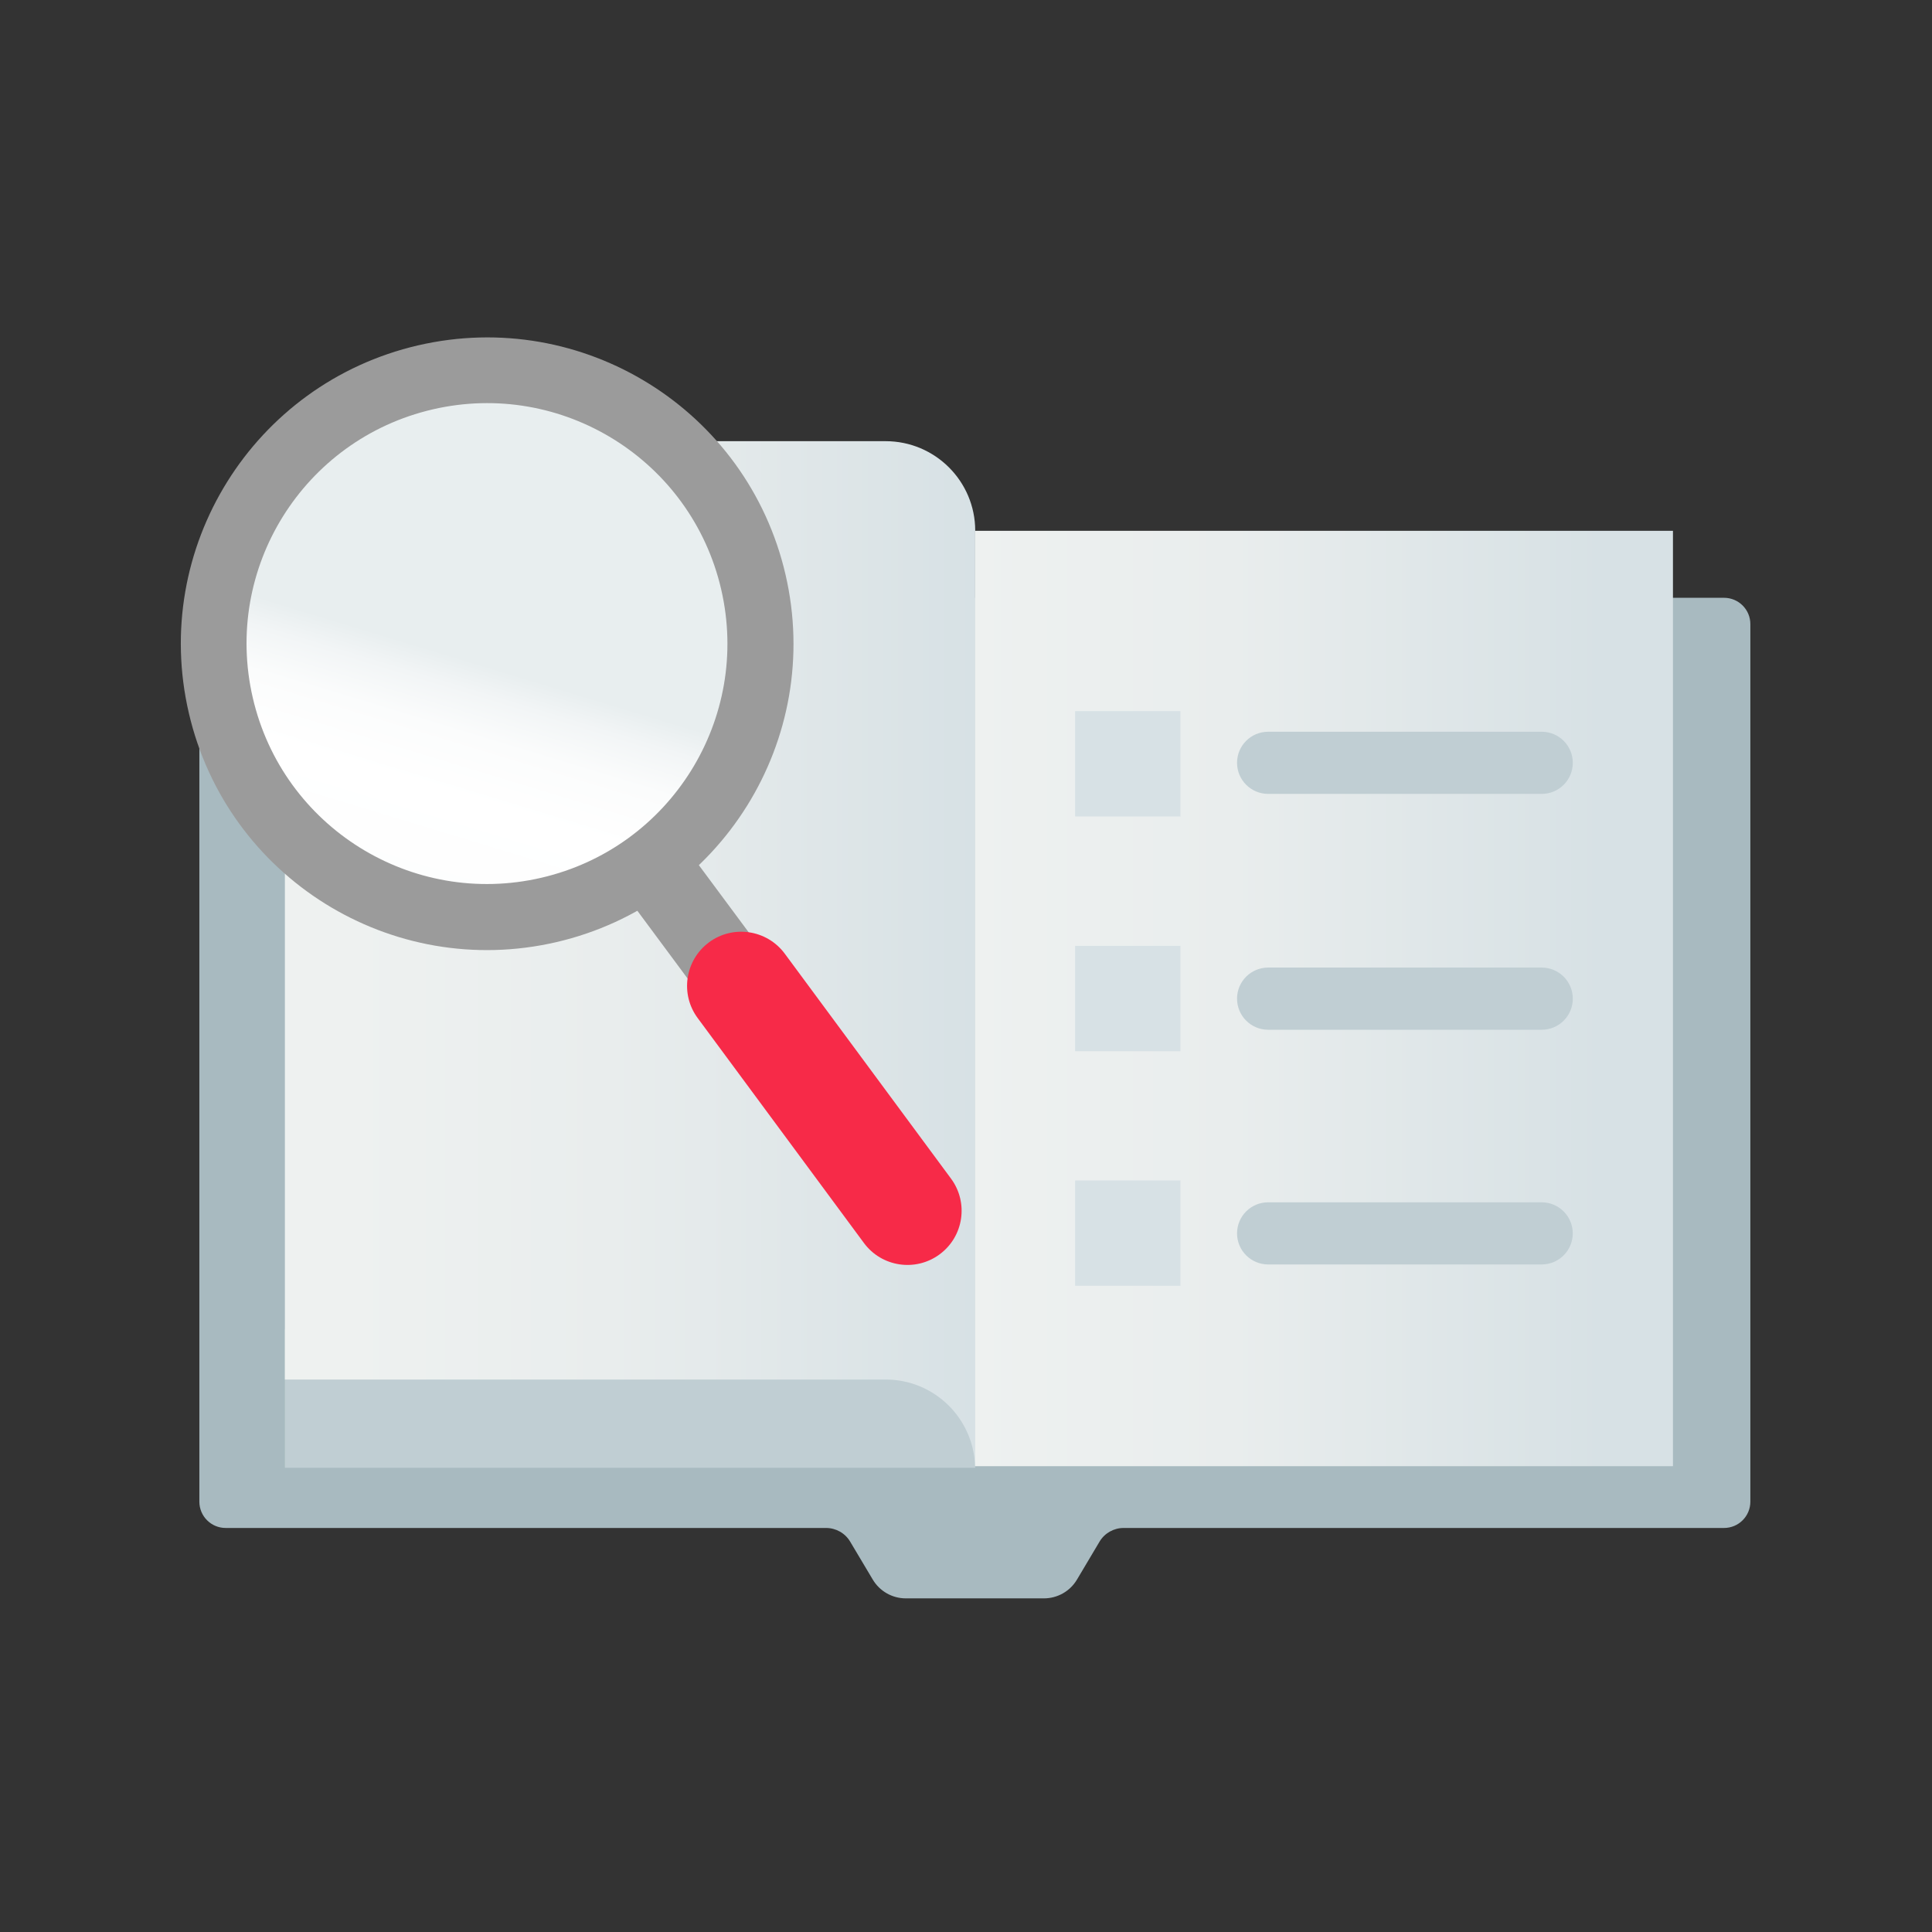
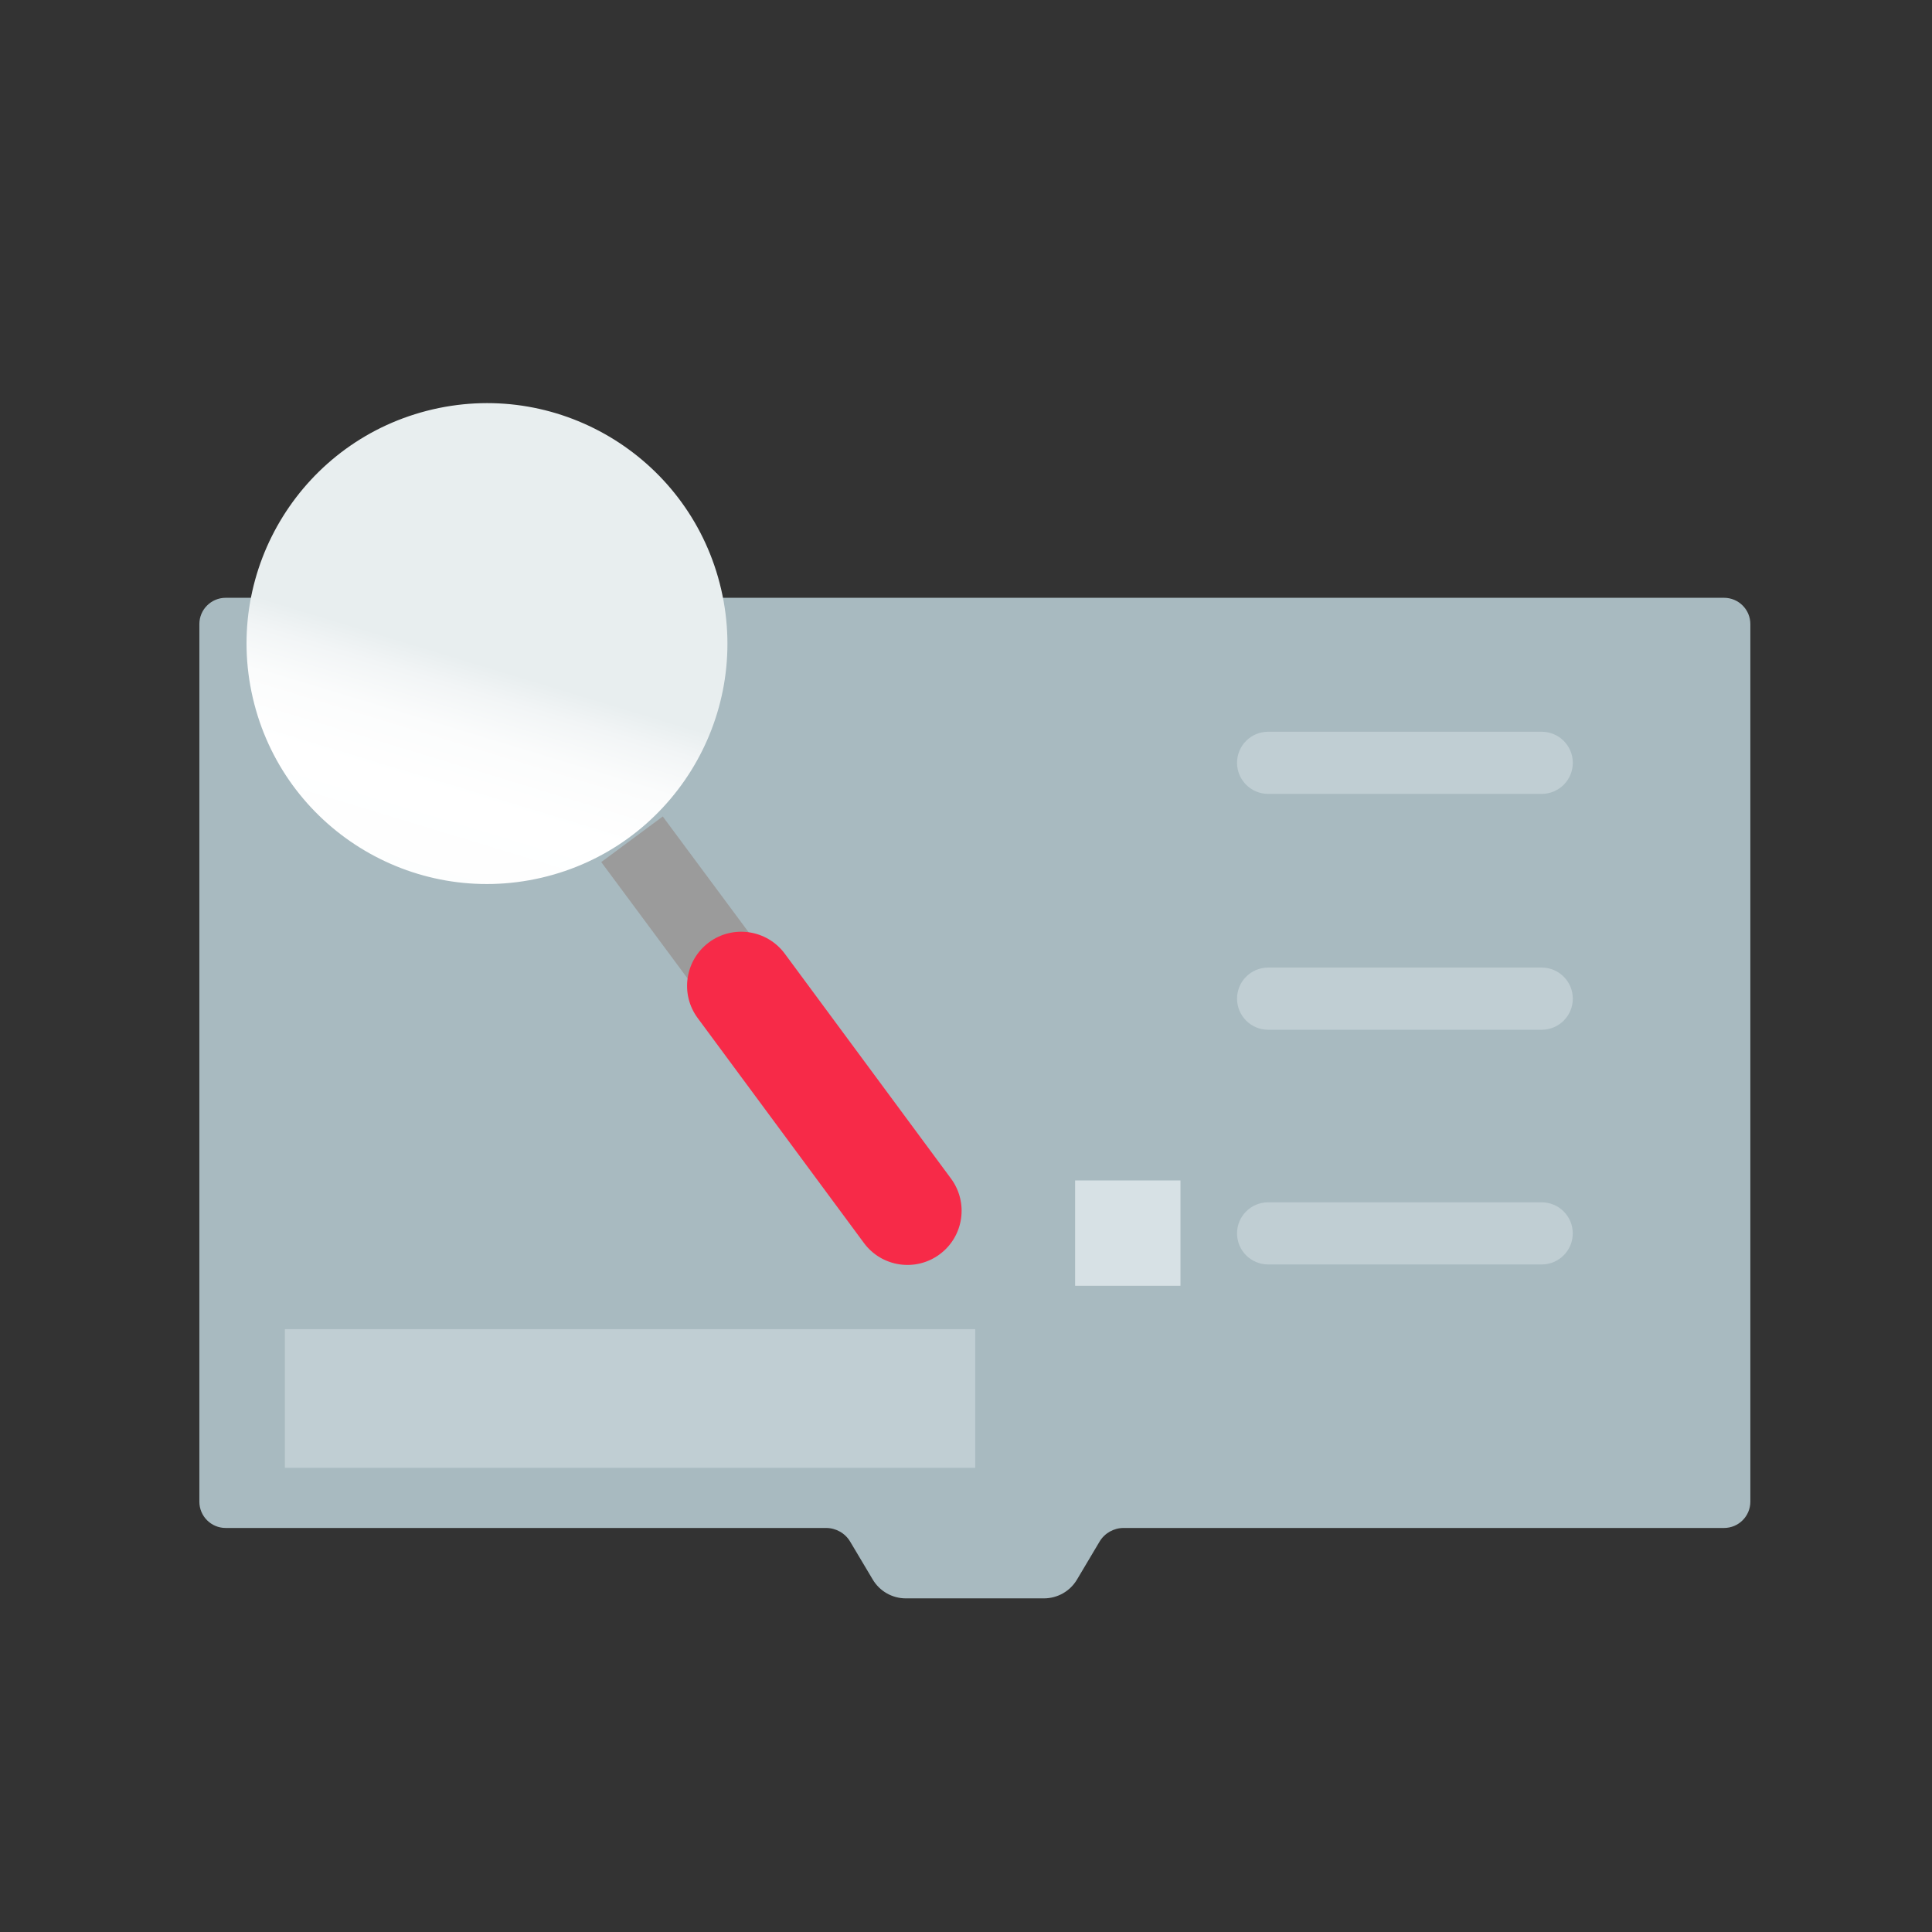
<svg xmlns="http://www.w3.org/2000/svg" width="48" height="48" viewBox="0 0 48 48" fill="none">
  <rect x="0" y="0" width="48" height="48" fill="#333333" stroke="none" />
  <path d="M42.835 14.852H5.607C5.246 14.852 4.953 15.145 4.953 15.505V37.308C4.953 37.669 5.245 37.962 5.607 37.962H20.524C20.769 37.962 20.998 38.091 21.123 38.303L21.683 39.243C21.854 39.532 22.167 39.711 22.504 39.711H25.936C26.273 39.711 26.586 39.534 26.758 39.243L27.317 38.303C27.442 38.091 27.671 37.962 27.916 37.962H42.833C43.194 37.962 43.487 37.67 43.487 37.308V15.505C43.487 15.145 43.195 14.852 42.833 14.852H42.835Z" fill="#A8BAC0" />
  <path d="M7.078 33.023H24.229V36.467H7.078" fill="#C0CED3" />
-   <path d="M22.002 10.961H7.078V34.274H22.003C23.207 34.274 24.186 35.231 24.225 36.426H24.229V13.186C24.229 11.957 23.232 10.961 22.003 10.961H22.002Z" fill="url(#paint0_linear_2006_24699)" />
-   <path d="M41.564 13.188H24.227V36.427H41.564V13.188Z" fill="url(#paint1_linear_2006_24699)" />
-   <path d="M29.328 17.668H26.711V20.285H29.328V17.668Z" fill="#D7E1E5" />
  <path d="M38.303 19.724H31.507C31.081 19.724 30.734 19.378 30.734 18.952C30.734 18.526 31.079 18.18 31.507 18.18H38.303C38.73 18.18 39.076 18.526 39.076 18.952C39.076 19.378 38.731 19.724 38.303 19.724Z" fill="#C0CED3" />
-   <path d="M29.328 23.5H26.711V26.117H29.328V23.5Z" fill="#D7E1E5" />
  <path d="M38.303 25.584H31.507C31.081 25.584 30.734 25.238 30.734 24.811C30.734 24.385 31.079 24.039 31.507 24.039H38.303C38.73 24.039 39.076 24.385 39.076 24.811C39.076 25.238 38.731 25.584 38.303 25.584Z" fill="#C0CED3" />
  <path d="M29.328 29.328H26.711V31.945H29.328V29.328Z" fill="#D7E1E5" />
  <path d="M38.302 29.871H31.507C31.08 29.871 30.734 30.217 30.734 30.643C30.734 31.069 31.08 31.415 31.507 31.415H38.302C38.729 31.415 39.075 31.069 39.075 30.643C39.075 30.217 38.729 29.871 38.302 29.871Z" fill="#C0CED3" />
  <path d="M16.466 20.285L14.938 21.418L17.336 24.652L18.864 23.518L16.466 20.285Z" fill="#9B9B9B" />
  <path d="M17.613 23.413C18.21 22.971 19.053 23.096 19.496 23.692L23.626 29.28C24.069 29.877 23.944 30.72 23.347 31.162C22.75 31.605 21.907 31.48 21.465 30.883L17.335 25.295C16.892 24.699 17.018 23.855 17.614 23.413H17.613Z" fill="#F72A48" />
-   <path d="M10.384 8.581C14.479 7.632 18.567 10.181 19.516 14.275C20.465 18.369 17.916 22.457 13.822 23.407C9.728 24.356 5.64 21.806 4.691 17.713C3.741 13.619 6.291 9.531 10.384 8.581Z" fill="#9B9B9B" />
  <path d="M10.75 10.171C13.963 9.426 17.172 11.427 17.917 14.64C18.663 17.854 16.662 21.063 13.448 21.808C10.235 22.553 7.026 20.552 6.281 17.339C5.535 14.125 7.536 10.917 10.75 10.171Z" fill="url(#paint2_linear_2006_24699)" />
  <defs>
    <linearGradient id="paint0_linear_2006_24699" x1="7.077" y1="23.693" x2="24.227" y2="23.693" gradientUnits="userSpaceOnUse">
      <stop offset="0.09" stop-color="#EEF1F0" />
      <stop offset="0.47" stop-color="#E9EDED" />
      <stop offset="0.91" stop-color="#DAE3E6" />
      <stop offset="1" stop-color="#D7E1E5" />
    </linearGradient>
    <linearGradient id="paint1_linear_2006_24699" x1="22.478" y1="27.171" x2="39.816" y2="27.171" gradientUnits="userSpaceOnUse">
      <stop offset="0.09" stop-color="#EEF1F0" />
      <stop offset="0.47" stop-color="#E9EDED" />
      <stop offset="0.91" stop-color="#DAE3E6" />
      <stop offset="1" stop-color="#D7E1E5" />
    </linearGradient>
    <linearGradient id="paint2_linear_2006_24699" x1="12.507" y1="16.667" x2="9.032" y2="28.098" gradientUnits="userSpaceOnUse">
      <stop stop-color="#E8EEEF" />
      <stop offset="0.06" stop-color="#F2F5F6" />
      <stop offset="0.15" stop-color="#FBFCFC" />
      <stop offset="0.28" stop-color="white" />
      <stop offset="0.59" stop-color="#FCFDFD" />
      <stop offset="0.77" stop-color="#F4F7F8" />
      <stop offset="0.92" stop-color="#E6ECEF" />
      <stop offset="1" stop-color="#DBE4E8" />
    </linearGradient>
  </defs>
</svg>